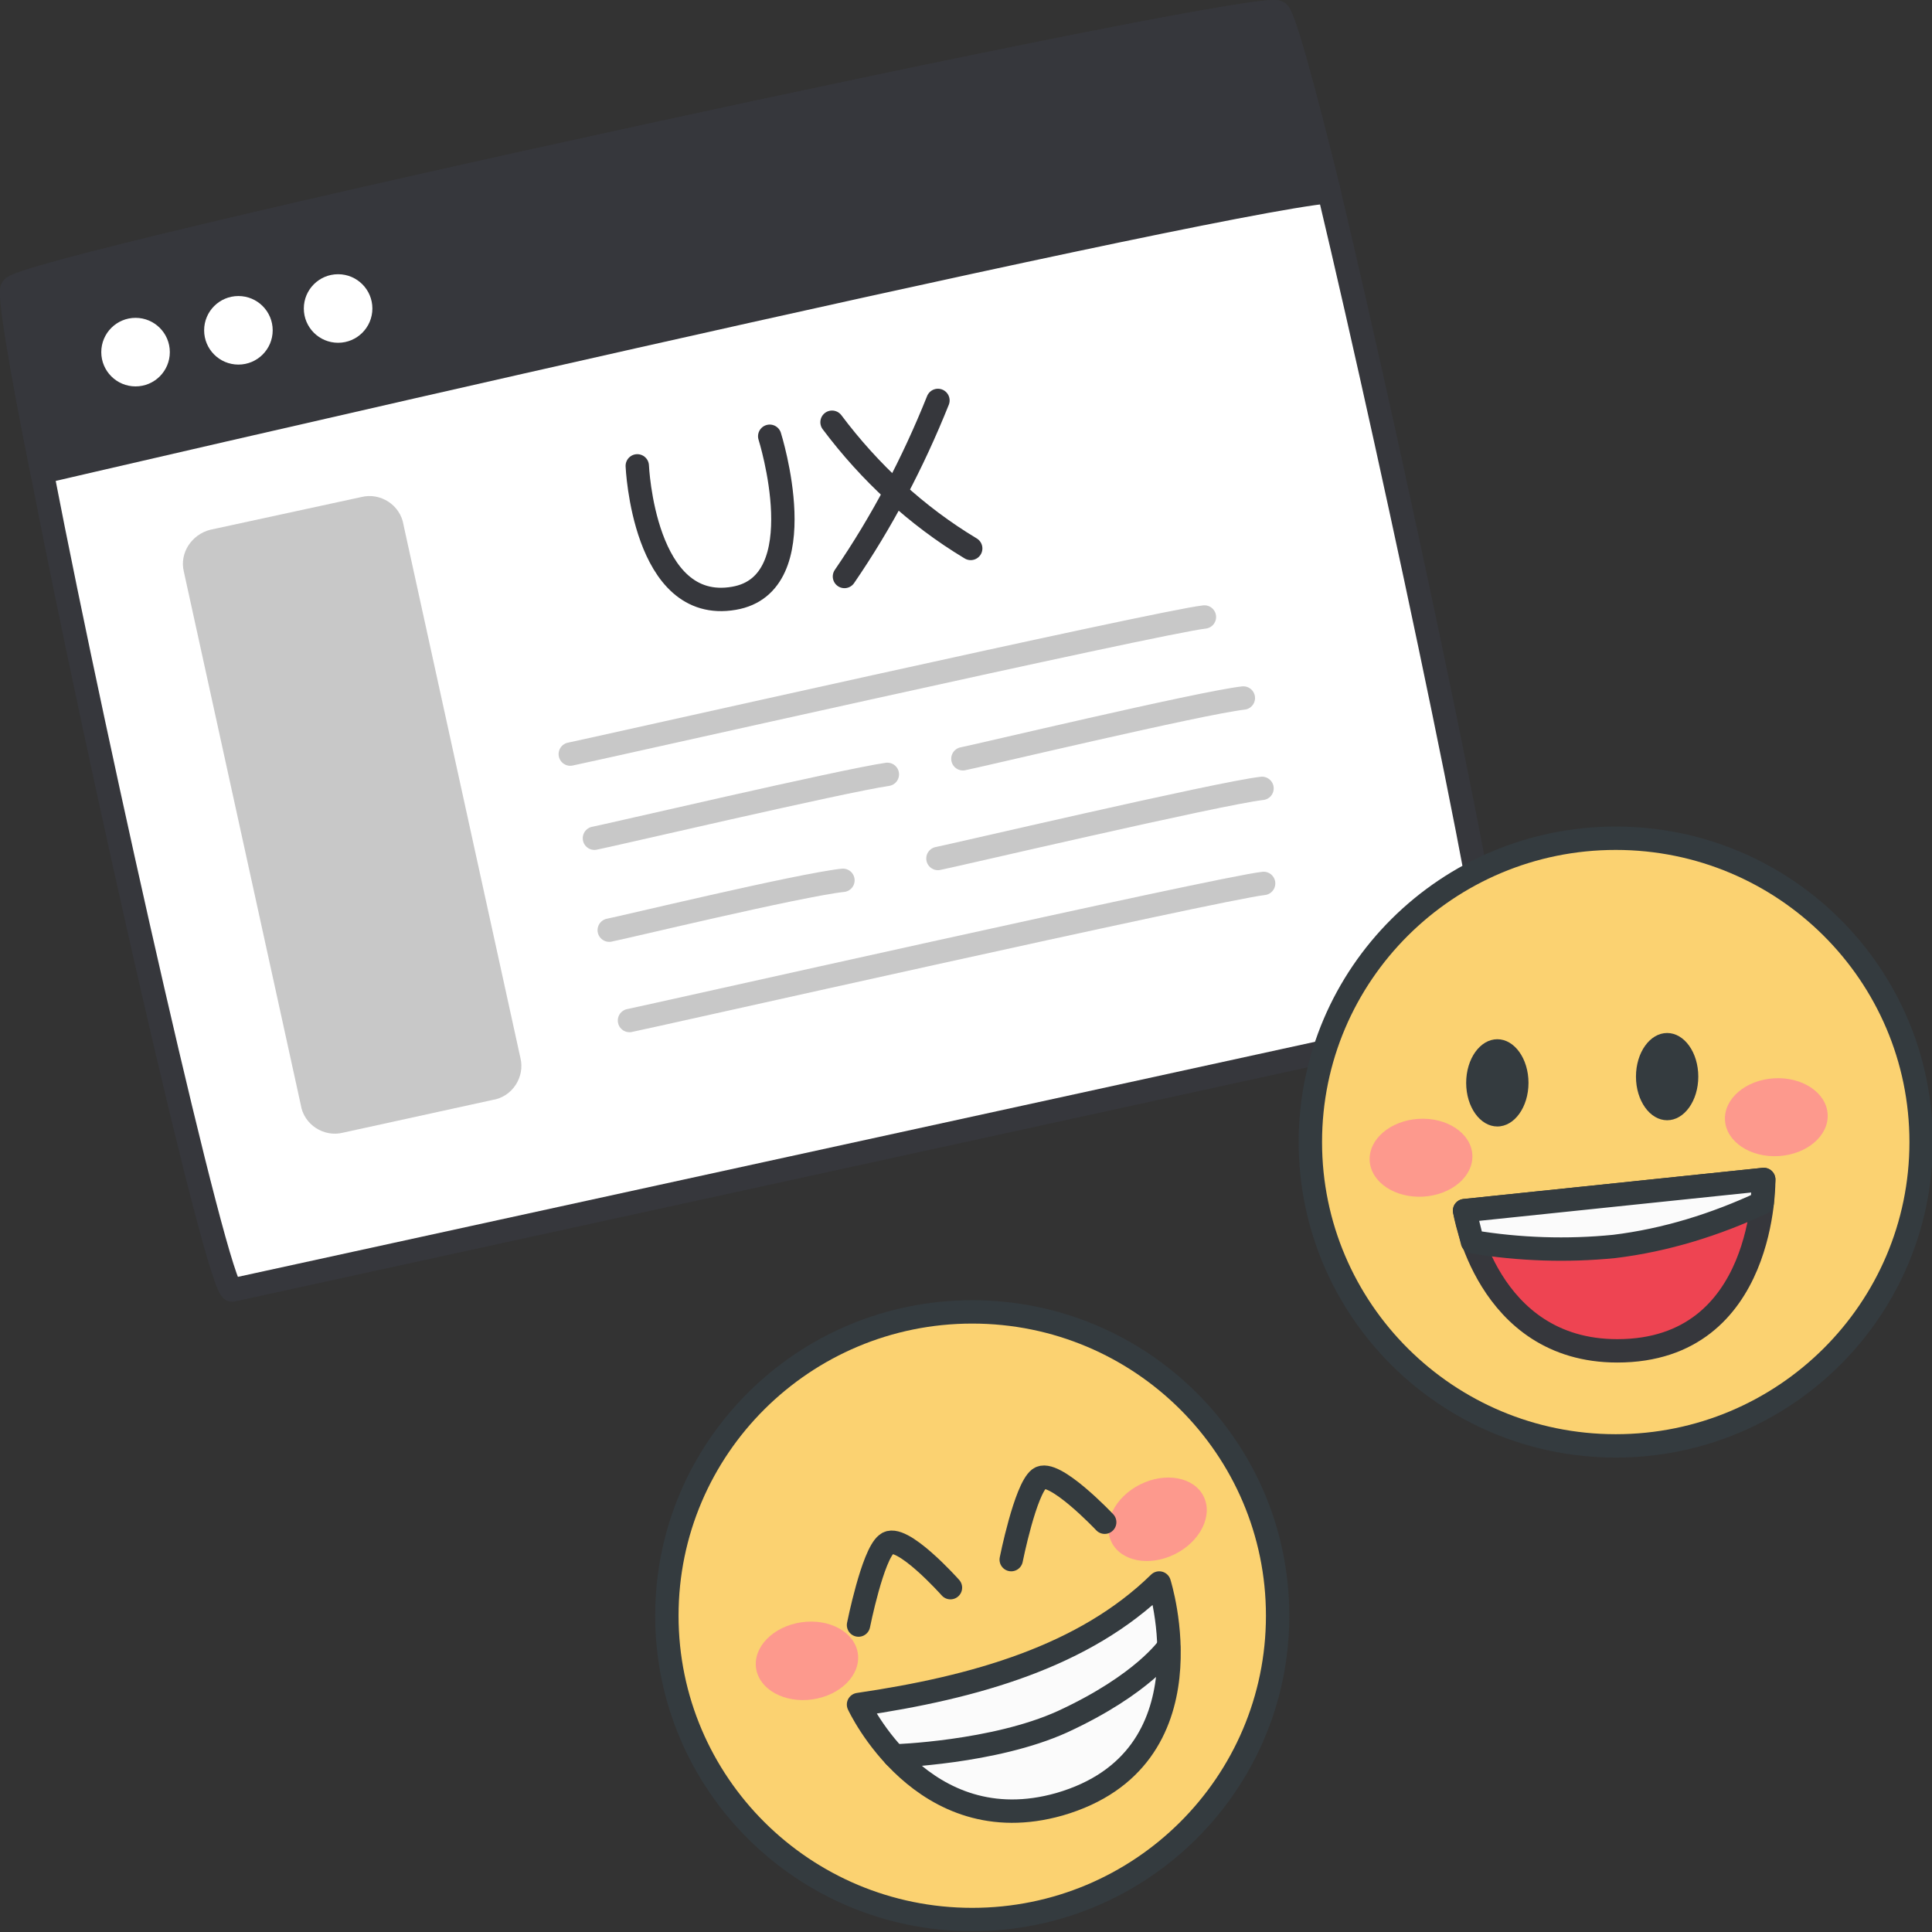
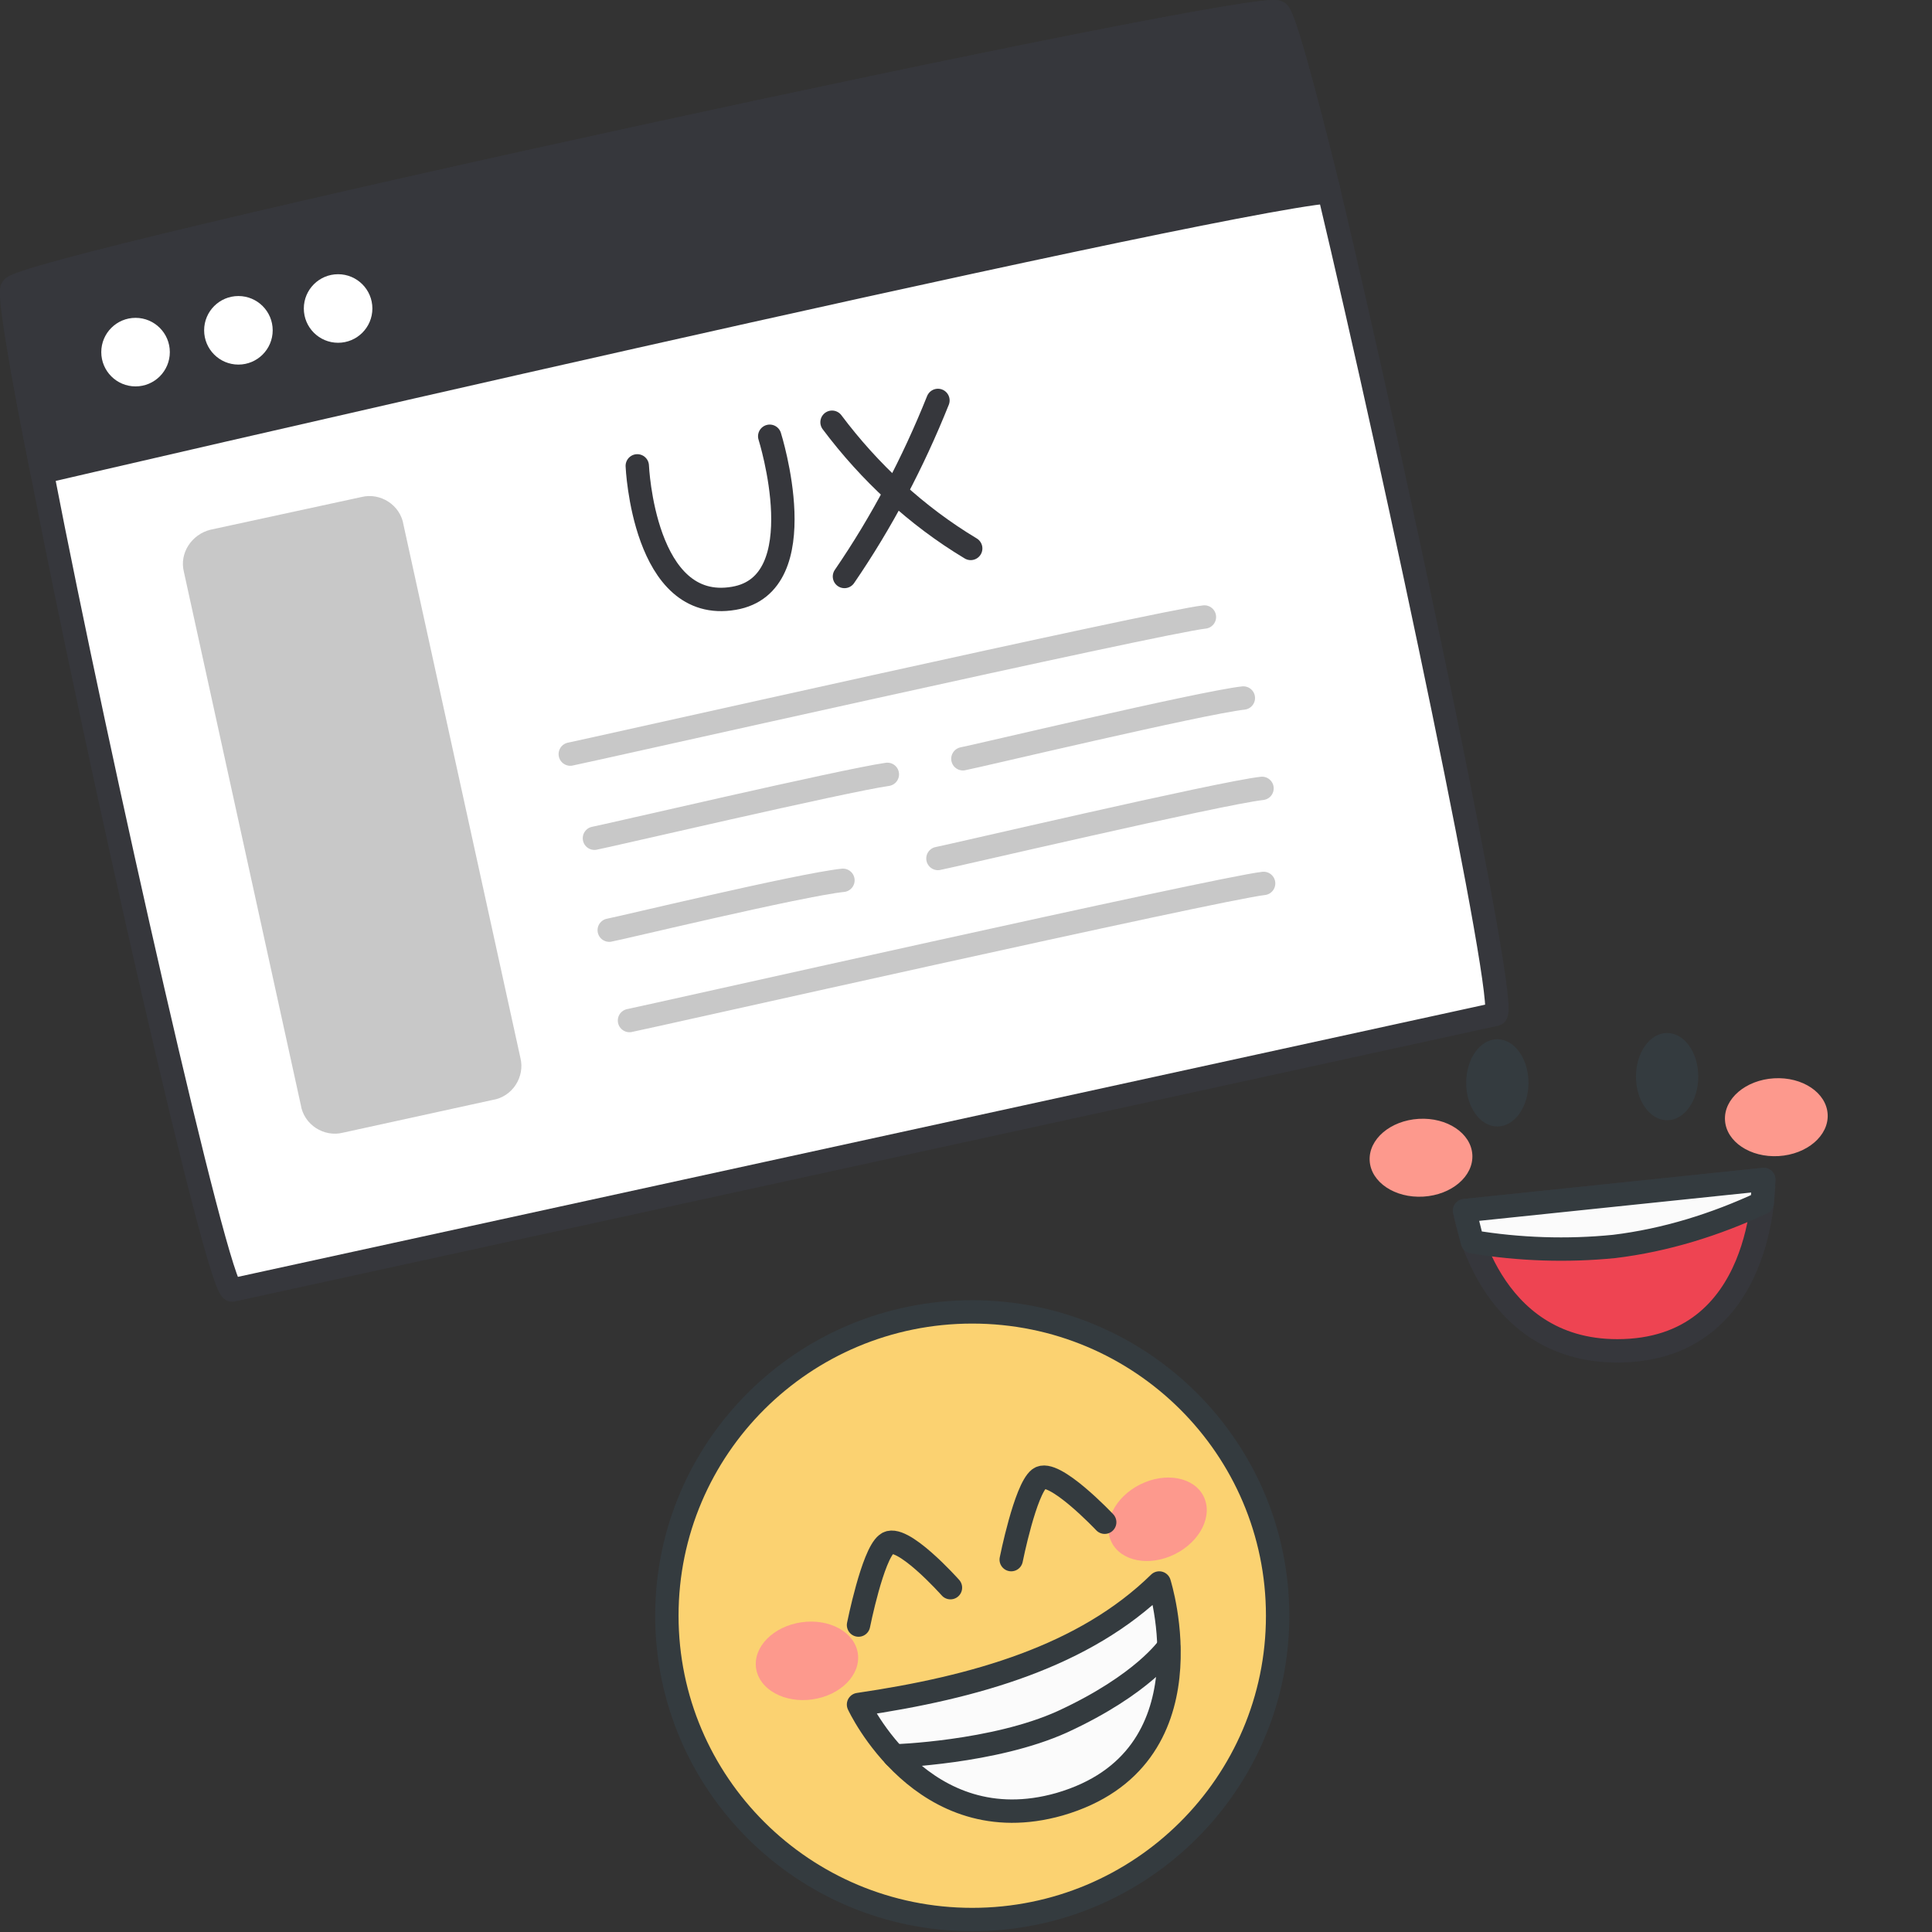
<svg xmlns="http://www.w3.org/2000/svg" width="124" height="124" viewBox="0 0 124 124" fill="none">
  <rect x="0" y="0" width="124" height="124" fill="#333333" stroke="none" />
  <g clip-path="url(#clip0_31110_23960)">
    <path d="M96 65.1L14.9 82.8C14 82.9 6.3 48.9 2.7 30.3C1.3 23.3 0.5 18.5 0.9 18.5C0.6 17.3 81.7 -0.3 82 0.8C82.3 0.7 83.6 5.4 85.3 12.3C89.7 30.8 96.9 64.9 96 65.1Z" fill="white" stroke="#36373C" stroke-width="1.5" stroke-linecap="round" stroke-linejoin="round" />
    <path d="M85.301 12.3C76.601 13.1 2.701 30.3 2.701 30.3C1.301 23.4 0.501 18.5 0.801 18.5C0.601 17.3 81.701 -0.3 82.001 0.8C82.301 0.7 83.601 5.4 85.301 12.3Z" fill="#36373C" stroke="#36373C" stroke-width="1.5" stroke-linecap="round" stroke-linejoin="round" />
    <path d="M8.7 24.8C9.915 24.8 10.9 23.815 10.9 22.6C10.9 21.385 9.915 20.4 8.7 20.4C7.485 20.4 6.5 21.385 6.5 22.6C6.5 23.815 7.485 24.8 8.7 24.8Z" fill="white" />
    <path d="M15.302 23.4C16.517 23.4 17.502 22.415 17.502 21.2C17.502 19.985 16.517 19 15.302 19C14.086 19 13.102 19.985 13.102 21.2C13.102 22.415 14.086 23.4 15.302 23.4Z" fill="white" />
    <path d="M21.7 22C22.915 22 23.9 21.015 23.9 19.8C23.9 18.585 22.915 17.6 21.7 17.6C20.485 17.6 19.5 18.585 19.5 19.8C19.5 21.015 20.485 22 21.7 22Z" fill="white" />
    <path d="M13.502 34L23.201 31.9C24.401 31.6 25.701 32.4 25.901 33.7L33.401 67.9C33.702 69.1 32.901 70.4 31.602 70.6L22.002 72.7C20.802 73 19.502 72.2 19.302 70.9L11.802 36.7C11.502 35.5 12.302 34.3 13.502 34Z" fill="#C8C8C8" />
    <path d="M36.602 48.4C37.202 48.3 74.502 39.9 77.302 39.6L36.602 48.4Z" fill="white" />
    <path d="M36.602 48.4C37.202 48.3 74.502 39.9 77.302 39.6" stroke="#C8C8C8" stroke-width="1.5" stroke-linecap="round" stroke-linejoin="round" />
    <path d="M40.402 65.5C41.002 65.4 78.302 57 81.102 56.7L40.402 65.5Z" fill="white" />
    <path d="M40.402 65.5C41.002 65.4 78.302 57 81.102 56.7" stroke="#C8C8C8" stroke-width="1.5" stroke-linecap="round" stroke-linejoin="round" />
    <path d="M38.152 53.8C38.752 53.7 54.152 50.1 56.952 49.7L38.152 53.8Z" fill="white" />
    <path d="M38.152 53.8C38.752 53.7 54.152 50.1 56.952 49.7" stroke="#C8C8C8" stroke-width="1.5" stroke-linecap="round" stroke-linejoin="round" />
    <path d="M61.801 48.7C62.401 48.6 77.101 45.1 79.801 44.8L61.801 48.7Z" fill="white" />
    <path d="M61.801 48.7C62.401 48.6 77.101 45.1 79.801 44.8" stroke="#C8C8C8" stroke-width="1.5" stroke-linecap="round" stroke-linejoin="round" />
    <path d="M39.102 59.7C39.702 59.6 51.302 56.8 54.102 56.5L39.102 59.7Z" fill="white" />
    <path d="M39.102 59.7C39.702 59.6 51.302 56.8 54.102 56.5" stroke="#C8C8C8" stroke-width="1.5" stroke-linecap="round" stroke-linejoin="round" />
    <path d="M60.199 55.1C60.799 55 78.299 50.9 80.999 50.6L60.199 55.1Z" fill="white" />
    <path d="M60.199 55.1C60.799 55 78.299 50.9 80.999 50.6" stroke="#C8C8C8" stroke-width="1.5" stroke-linecap="round" stroke-linejoin="round" />
    <path d="M40.902 29.9C40.902 29.9 41.302 39.4 47.102 38.4C52.402 37.5 49.402 28 49.402 28" stroke="#36373C" stroke-width="1.5" stroke-linecap="round" stroke-linejoin="round" />
    <path d="M53.402 27.1C55.802 30.3 58.802 33.1 62.302 35.2" stroke="#36373C" stroke-width="1.5" stroke-linecap="round" stroke-linejoin="round" />
    <path d="M60.199 25.7C58.599 29.7 56.599 33.5 54.199 37" stroke="#36373C" stroke-width="1.5" stroke-linecap="round" stroke-linejoin="round" />
-     <path d="M103.702 92.8C114.526 92.8 123.302 84.07 123.302 73.3C123.302 62.53 114.526 53.8 103.702 53.8C92.877 53.8 84.102 62.53 84.102 73.3C84.102 84.07 92.877 92.8 103.702 92.8Z" fill="#FBD271" stroke="#343B3F" stroke-width="1.5" stroke-linecap="round" stroke-linejoin="round" />
    <path d="M96.102 72.3C97.206 72.3 98.102 71.046 98.102 69.5C98.102 67.954 97.206 66.7 96.102 66.7C94.997 66.7 94.102 67.954 94.102 69.5C94.102 71.046 94.997 72.3 96.102 72.3Z" fill="#343B3F" />
    <path d="M107 71.9C108.105 71.9 109 70.646 109 69.1C109 67.553 108.105 66.3 107 66.3C105.895 66.3 105 67.553 105 69.1C105 70.646 105.895 71.9 107 71.9Z" fill="#343B3F" />
    <path d="M94 77.7C94 77.7 95.4 86.7 103.8 86.7C113.4 86.7 113.2 75.7 113.2 75.7L94 77.7Z" fill="#EE4452" stroke="#36373C" stroke-width="1.5" stroke-linecap="round" stroke-linejoin="round" />
    <path d="M62.401 123.2C73.226 123.2 82.001 114.47 82.001 103.7C82.001 92.93 73.226 84.2 62.401 84.2C51.576 84.2 42.801 92.93 42.801 103.7C42.801 114.47 51.576 123.2 62.401 123.2Z" fill="#FBD271" stroke="#343B3F" stroke-width="1.5" stroke-linecap="round" stroke-linejoin="round" />
    <path d="M114.156 74.2C115.975 74.092 117.384 72.888 117.303 71.509C117.221 70.131 115.68 69.1 113.861 69.208C112.041 69.316 110.632 70.52 110.714 71.899C110.795 73.277 112.336 74.307 114.156 74.2Z" fill="#FD998D" />
    <path d="M91.351 76.802C93.171 76.694 94.58 75.49 94.498 74.111C94.417 72.733 92.876 71.703 91.056 71.81C89.237 71.918 87.828 73.122 87.909 74.501C87.991 75.879 89.532 76.909 91.351 76.802Z" fill="#FD998D" />
    <path d="M75.413 99.747C77.044 98.933 77.865 97.271 77.248 96.036C76.631 94.801 74.809 94.46 73.178 95.275C71.548 96.09 70.727 97.751 71.344 98.986C71.961 100.221 73.783 100.562 75.413 99.747Z" fill="#FD998D" />
    <path d="M52.152 109.07C53.956 108.808 55.257 107.488 55.059 106.122C54.86 104.755 53.237 103.86 51.434 104.122C49.63 104.384 48.329 105.704 48.527 107.07C48.726 108.436 50.349 109.332 52.152 109.07Z" fill="#FD998D" />
    <path d="M94 77.7L94.5 79.7C97.5 80.2 100.6 80.3 103.6 80C106.9 79.6 110.1 78.6 113.1 77.2L113.2 75.7L94 77.7Z" fill="#FBFBFB" stroke="#343B3F" stroke-width="1.5" stroke-linecap="round" stroke-linejoin="round" />
    <path d="M55.102 104.3C55.102 104.3 56.002 99.8 56.902 99.1C57.802 98.3 61.002 101.9 61.002 101.9" stroke="#343B3F" stroke-width="1.5" stroke-linecap="round" stroke-linejoin="round" />
    <path d="M64.902 100.1C64.902 100.1 65.802 95.6 66.702 94.9C67.602 94.2 70.902 97.7 70.902 97.7" stroke="#343B3F" stroke-width="1.5" stroke-linecap="round" stroke-linejoin="round" />
    <path d="M55.102 109.4C55.102 109.4 59.202 118.3 68.002 115.8C78.002 112.9 74.402 101.6 74.402 101.6C69.602 106.3 62.602 108.3 55.102 109.4Z" fill="#FBFBFB" stroke="#343B3F" stroke-width="1.5" stroke-linecap="round" stroke-linejoin="round" />
    <path d="M57.402 112.7C57.402 112.7 63.802 112.5 68.202 110.5C73.402 108.1 75.002 105.7 75.002 105.7" stroke="#343B3F" stroke-width="1.5" stroke-linecap="round" stroke-linejoin="round" />
  </g>
  <defs>
    <clipPath id="clip0_31110_23960">
      <rect width="124" height="124" fill="white" />
    </clipPath>
  </defs>
</svg>